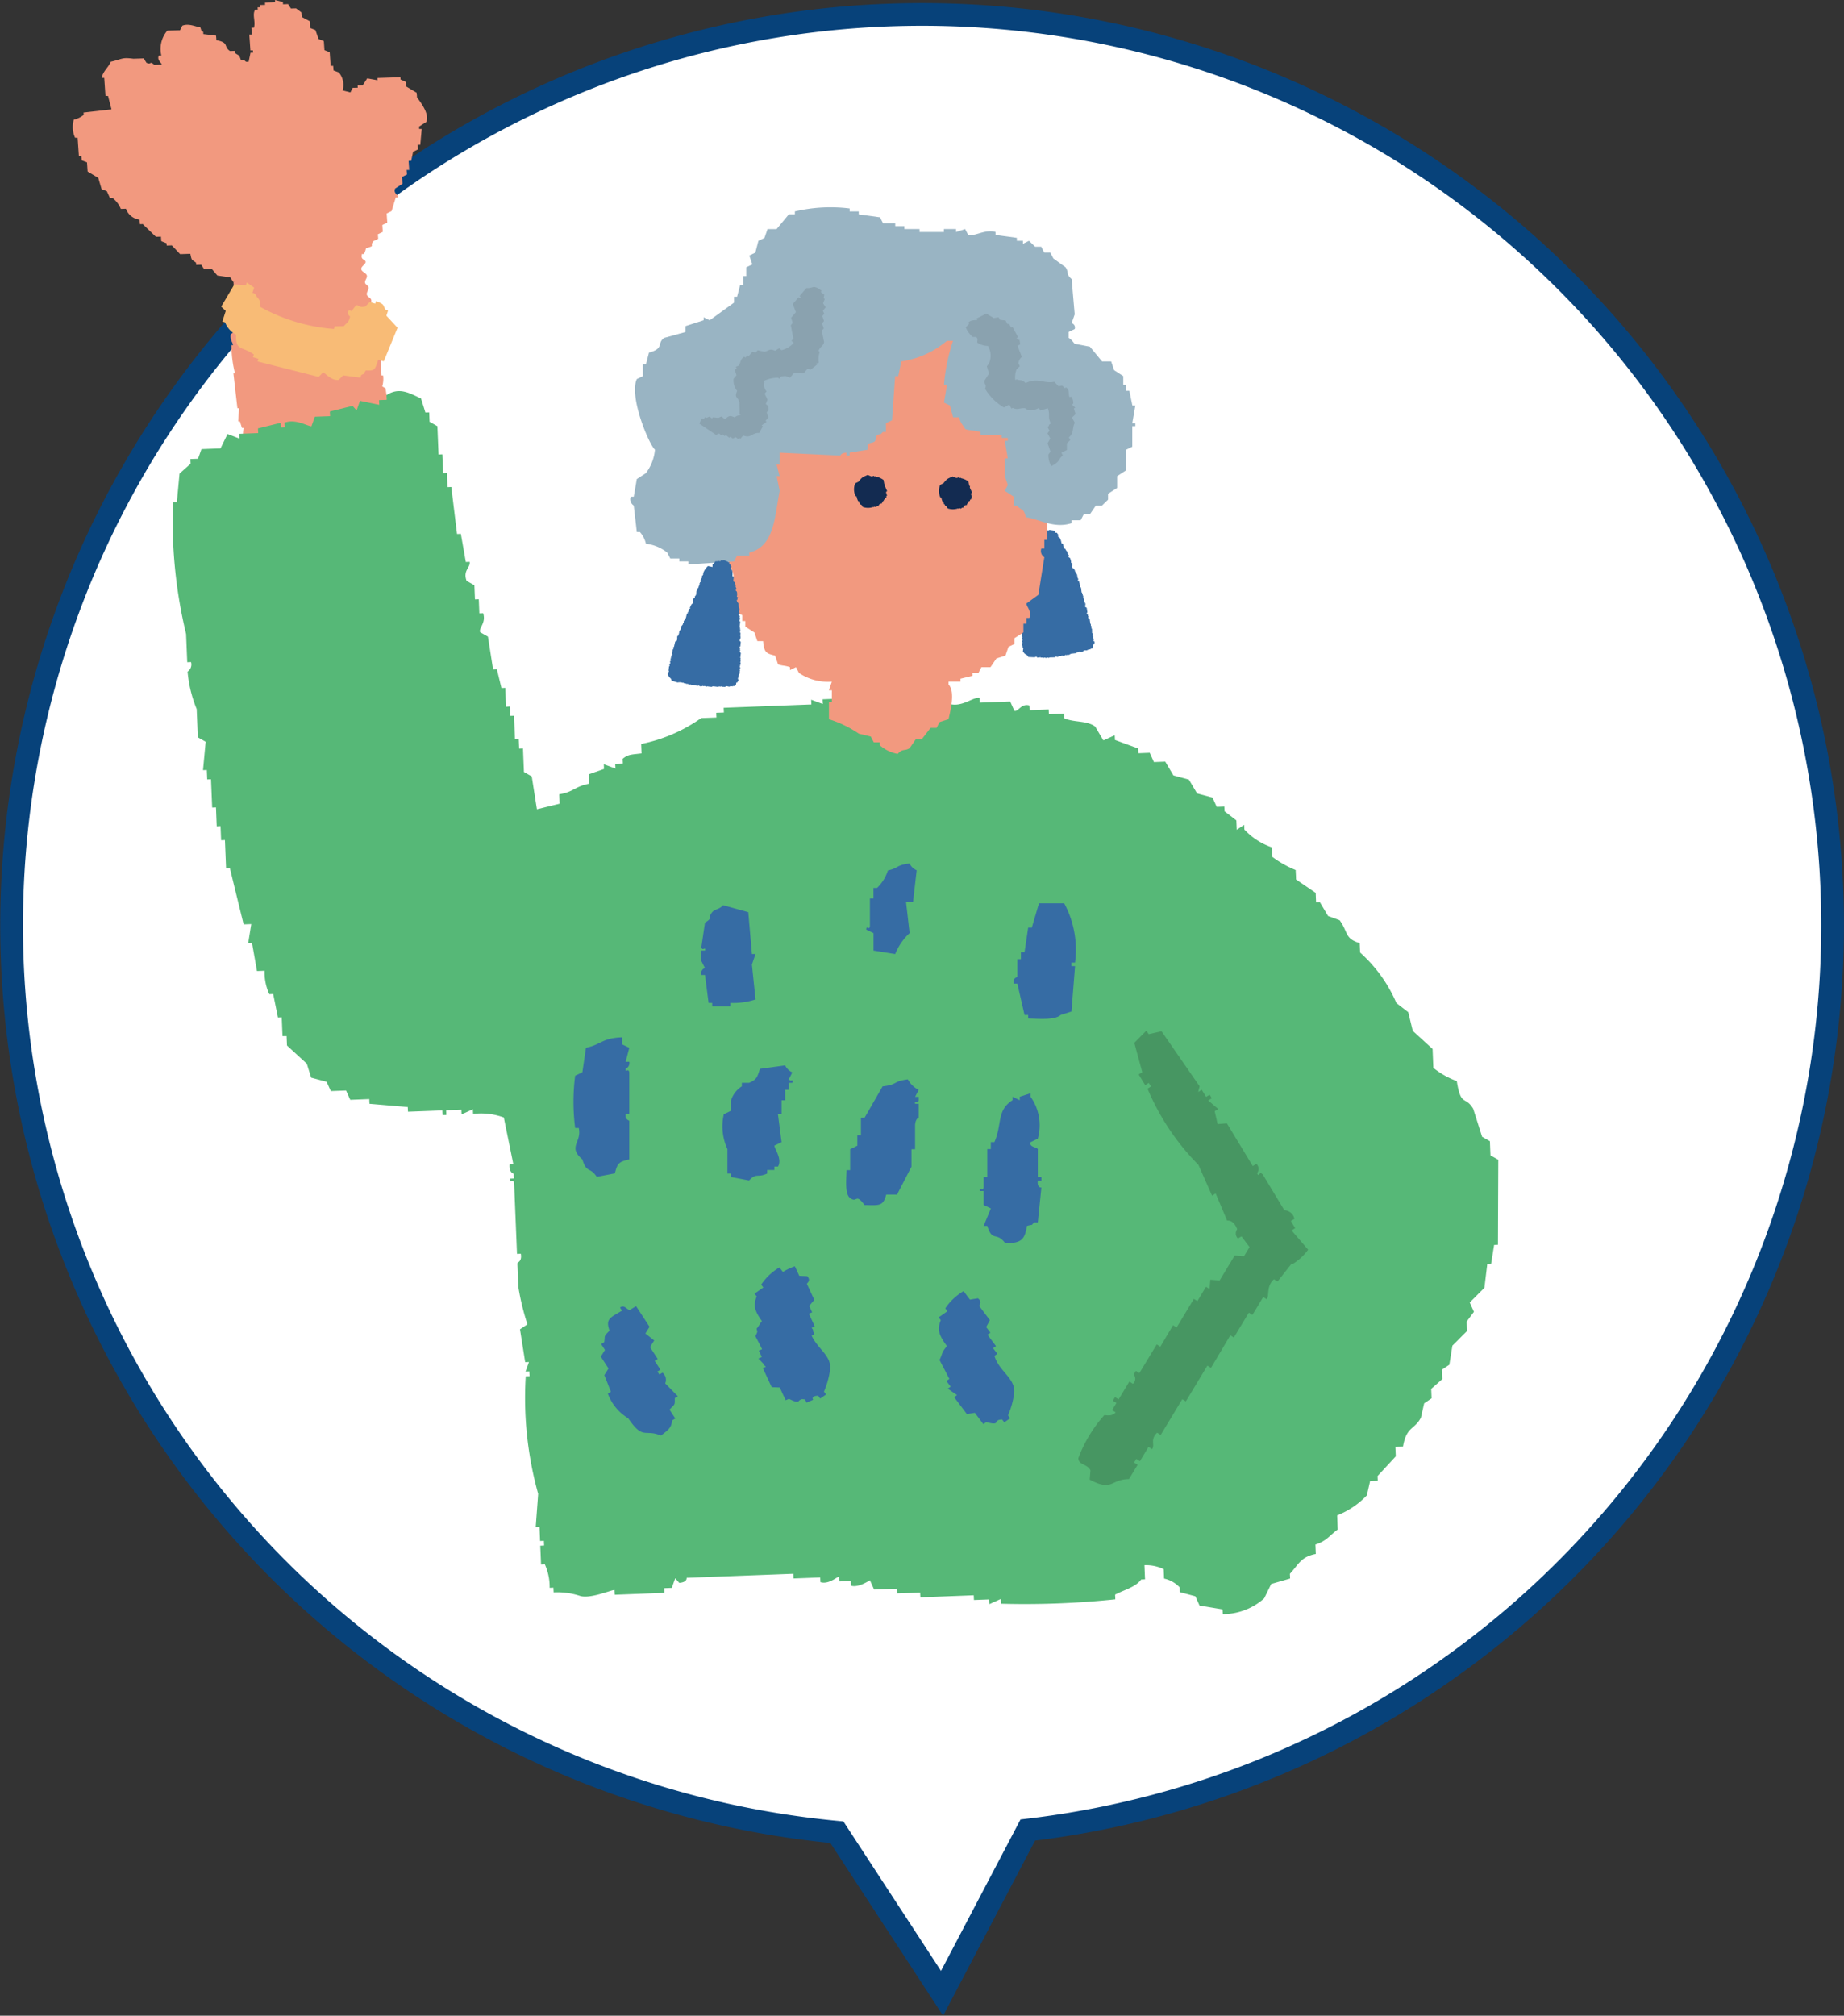
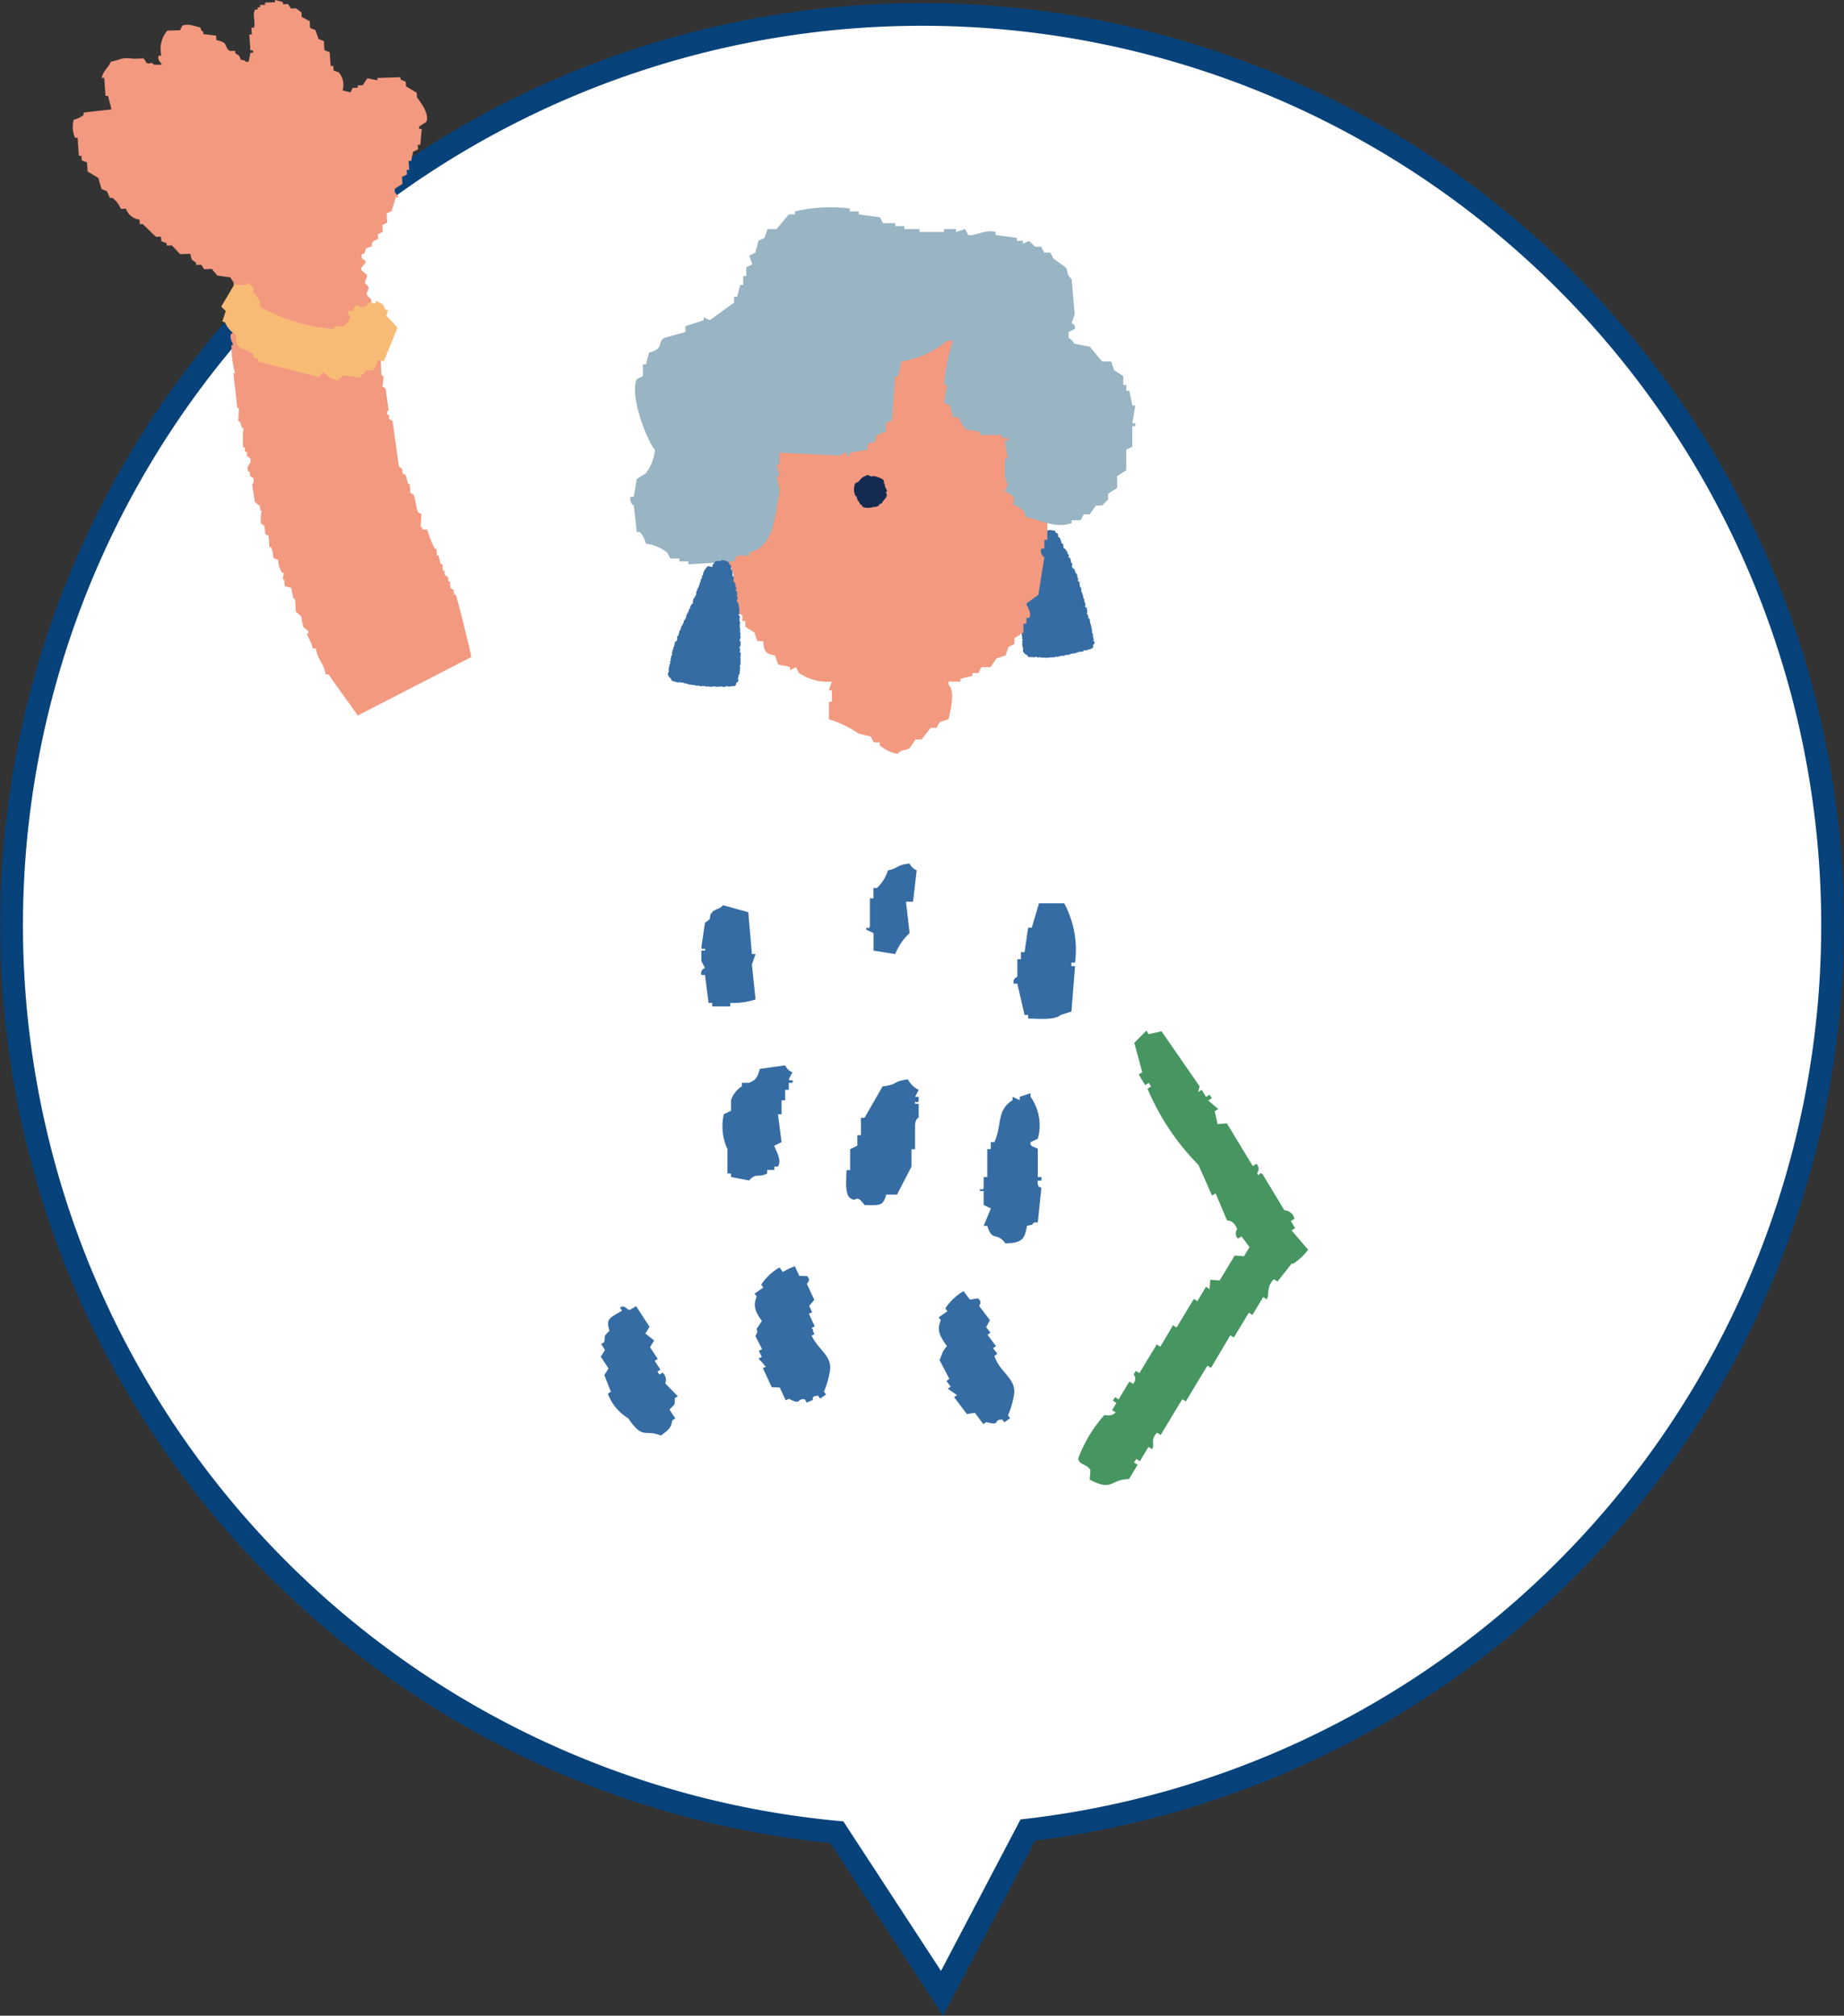
<svg xmlns="http://www.w3.org/2000/svg" width="81.214" height="88.738" viewBox="0 0 81.214 88.738">
  <rect x="0" y="0" width="81.214" height="88.738" fill="#333333" stroke="none" />
  <g id="Group_50068" data-name="Group 50068" transform="translate(0.5)" style="isolation: isolate">
    <g id="Group_50065" data-name="Group 50065">
      <path id="Union_8" data-name="Union 8" d="M36.357,80.04a40.1,40.1,0,1,1,8.409-.095L40.99,87.133Z" transform="translate(0 0.619)" fill="#fff" stroke="#07427a" stroke-width="1" />
      <g id="Group_50182" data-name="Group 50182" transform="translate(2.706 0)">
        <g id="Group_50184" data-name="Group 50184">
          <path id="Path_6632" data-name="Path 6632" d="M54.383,33.483c-.007-.027.037-.039.02-.091h-.023c0-.038,0-.075,0-.113h-.024c.007-.03.014-.06.021-.091h-.024v-.045h-.024c0-.068,0-.135-.006-.2H54.3c0-.038,0-.075,0-.113h-.024l0-.09h-.023c-.01-.075-.02-.149-.03-.224l-.071-.043c.007-.022.015-.045.021-.068h-.023c0-.023,0-.045,0-.068h-.024V32.3h-.024a.059.059,0,0,1,.021-.069c-.01-.067-.02-.134-.029-.2l-.071-.042c.006-.053.012-.105.019-.158H54.01c0-.023,0-.045,0-.068h-.024c0-.038,0-.075,0-.112h-.023l0-.045h-.023c0-.038,0-.075,0-.113h-.024c0-.022,0-.045,0-.067h-.023l0-.067h-.023c-.01-.075-.02-.149-.03-.224l-.047-.021c0-.03,0-.06,0-.09h-.023v-.023c.011-.014.037,0,.022-.046h-.023l0-.067-.071-.043a.217.217,0,0,0,.02-.113h-.024c-.009-.06-.019-.119-.028-.179h-.024v-.046H53.6c0-.022,0-.045,0-.067h-.024c0-.022,0-.045,0-.067H53.55v-.045l-.095-.065,0-.045h-.024v-.023h.023c0-.045,0-.09,0-.135l-.046,0a.5.5,0,0,0-.053-.224l-.071-.043c0-.028.04-.042.02-.09h-.023c0-.015,0-.029,0-.045h-.023l-.027-.112H53.2l0-.045h-.023l-.025-.067-.071-.02c-.009-.068-.019-.135-.029-.2l-.07-.021a.609.609,0,0,0-.077-.245l-.071-.043c0-.038,0-.075,0-.112-.008-.015-.031,0-.049-.066l-.069,0c0-.023,0-.045,0-.068-.027-.018,0,0-.024-.022l-.256-.038v.022l-.093,0-.044.069-.117,0v.023l-.092.024a.723.723,0,0,1-.065.159H52l.026.112-.209.006a.79.79,0,0,0-.129.385h.024c-.007.03-.014.06-.02.091h-.024a.038.038,0,0,0,.024.044l-.02.135h-.023c.009.038.018.074.026.112h-.023v.045h-.023l.024.022-.017.2h-.024c0,.038,0,.075,0,.113h-.023c.01.067.019.134.029.2H51.6v.046h-.023c.008.023.017.045.025.067l-.046.024c-.031.076.019.2.03.246-.047.015-.02,0-.046.024a.647.647,0,0,0-.041.2h.023v.022l-.046.024c0,.045,0,.09,0,.135,0,.009-.032.006-.022.046s.033-.008.024.022l-.046.024c0,.068,0,.135.006.2h-.024l0,.068H51.4l0,.045h-.024c.009.029.017.059.026.089h-.024c0,.029,0,.06,0,.09h-.024l0,.045h-.024c0,.06,0,.12.006.18h-.024l0,.045H51.3a.451.451,0,0,1,.007.224H51.28c-.022.089.051.146.007.247l-.046.024.007.247h-.024c-.012.052.03.062.026.09h-.024c0,.068,0,.135.006.2a.058.058,0,0,1,.025.067h-.023c0,.067,0,.135.006.2,0,0,.03,0,.024.045h-.024c-.007.055.021.057.026.09.008.053-.022.06-.02.091v.022h.023c0,.041-.022.046-.022.046l.029.2H51.3c-.006.053-.012.105-.019.158.032.024.044.062.073.088.076.069.111.042.167.153l.3.015v-.023l.069,0V34.2h.024v.022a.063.063,0,0,0,.069-.024l.047.021V34.2h.024v.022l.139,0v.022h.024v-.023a.064.064,0,0,1,.07.02l.116-.025v.023c.04,0,.039-.022.046-.024l.255-.007V34.18c.055-.016.1.022.117.019v-.022l.07,0v-.023l.093,0v-.022l.117.019v-.022l.046,0V34.1l.07.02V34.1l.117,0v-.023h.047v-.023l.255-.029V34l.046,0v-.022l.047.021v-.023h.047v-.023c.032-.009,0,.006.024.022l.139-.026.022-.046.162,0v-.023l.046,0v-.022l.093,0v-.023l.092-.024c0-.015,0-.03,0-.045h.024c0-.038,0-.075,0-.113l.046-.024v-.045h.023c-.008-.03-.017-.06-.026-.09h-.023" transform="translate(-9.438 -5.273)" fill="#366ca4" fill-rule="evenodd" />
          <path id="Path_6633" data-name="Path 6633" d="M3.061,9.847l.6.578.224-.007c0,.066.01.132.014.2l.232.092c0,.033,0,.066.007.1l.224-.007.365.386.449-.015c.065.314.053.241.252.39,0,.033,0,.066.007.1l.224-.007c.042.064.084.13.126.195l.337-.011.246.29.568.081.126.195.224-.007.007.1.336-.011.007.1.337-.011c0,.033,0,.066.007.1l.673-.022.126.195.673-.022.007.1,1.339-.144c0-.033,0-.066-.007-.1l.337-.011.2-.305.336-.011c.033-.067.066-.135.1-.2.281-.192.212.1.317-.308.618-.18.086-.167.3-.508l.112,0c0-.033,0-.066-.007-.1.291-.216.306.17.428-.312.448-.135.143-.069.317-.309l.218-.107c0-.066-.01-.132-.014-.2l.218-.107c-.007-.1-.014-.2-.021-.3l.218-.107-.027-.4.217-.107.184-.6.113,0c.016-.118-.233-.172-.139-.393l.323-.21c-.007-.1-.014-.2-.02-.3l.217-.107c0-.066-.009-.133-.013-.2l.112,0-.027-.4.112,0c.029-.134.057-.267.085-.4l.218-.107c0-.066-.009-.132-.014-.2l.113,0c.021-.233.043-.466.064-.7l-.113,0c0-.033,0-.066-.007-.1l.323-.21c.157-.367-.3-.921-.412-1.082,0-.066-.009-.132-.014-.2l-.469-.283c0-.066-.01-.132-.014-.2L14.434,3.5c0-.033,0-.067-.007-.1l-1.01.033c0,.033,0,.066.007.1l-.456-.084-.2.305-.224.007.007.1-.225.007-.1.2-.344-.088a.845.845,0,0,0-.166-.791L11.482,3.1c0-.067-.009-.133-.013-.2l-.113,0c-.014-.2-.028-.4-.041-.6l-.232-.092-.027-.4-.232-.091-.139-.394-.232-.091c-.007-.1-.013-.2-.02-.3l-.35-.187c0-.067-.01-.133-.014-.2L9.832.368,9.608.375,9.481.18,9.257.188c0-.033,0-.066-.007-.1L8.907,0c0,.033,0,.066.007.1L8.465.114c0,.033,0,.066.007.1L8.247.22c0,.033,0,.067.007.1l-.112,0c0,.033,0,.066.007.1l-.112,0c-.151.225.026.513-.058.8l-.113,0c.007.1.014.2.021.3l-.113,0c.016.232.032.463.048.7l.112,0,.007.1-.113,0c-.029.134-.056.268-.085.4l-.113,0c-.135-.108,0-.039-.231-.091-.087-.249-.073-.16-.245-.29l-.007-.1-.224.007c-.3-.193-.018-.367-.6-.478,0-.066-.009-.132-.014-.2L5.748,1.5c0-.033,0-.066-.007-.1-.135-.109-.045,0-.126-.195-.209-.027-.5-.189-.792-.074l-.1.2-.561.018a1.241,1.241,0,0,0-.261,1.1l-.113,0c-.088.184.1.305.139.394l-.337.011c-.222-.192-.109.014-.343-.088l-.126-.195-.449.015c-.531-.069-.468.013-1,.133-.132.294-.326.389-.4.71l.113,0c.018.264.036.529.055.794l.112,0q.077.3.153.592L.474,4.955l.007.1a1.088,1.088,0,0,1-.436.214A1.144,1.144,0,0,0,.1,6.063l.113,0c.018.265.036.529.055.795l.112,0c0,.066.009.132.014.2l.232.092.027.4.47.283q.072.246.146.493l.232.092.132.294.113,0a1.159,1.159,0,0,1,.371.485l.224-.007a.725.725,0,0,0,.6.478c0,.066.009.132.013.2l.113,0" transform="translate(0)" fill="#f2997f" fill-rule="evenodd" />
          <path id="Path_6634" data-name="Path 6634" d="M14.1,33.862c-.072-.163-1.193-1.652-1.264-1.815l-.14,0c-.091-.533-.348-.61-.429-1.141l-.139,0c-.042-.255-.264-.588-.256-.665l.07,0-.007-.1-.223-.185-.1-.477-.224-.185-.039-.576-.07,0-.1-.478-.286-.087c-.007-.1-.014-.192-.02-.288l-.069,0c.016-.1.033-.193.05-.29l-.07,0a1.059,1.059,0,0,1-.179-.571l-.216-.09a1.257,1.257,0,0,0-.1-.477l-.07,0c-.011-.161-.022-.321-.033-.48l-.146-.091L10,25.5l-.146-.091a1.4,1.4,0,0,1,.03-.578l-.07,0c0-.064-.009-.128-.013-.192l-.224-.185L9.46,23.69a.287.287,0,0,0,.05-.29l-.146-.091c0-.064-.009-.128-.013-.192l-.07,0c-.1-.356.181-.291.1-.581l-.147-.091c0-.064-.009-.128-.013-.193l-.07,0c0-.064-.009-.128-.013-.192l-.07,0a3.564,3.564,0,0,1,.011-.866l-.07,0c-.03-.095-.06-.19-.09-.286l-.07,0c.011-.193.02-.386.03-.578l-.069,0-.176-1.534.07,0a5.042,5.042,0,0,1-.156-1.246l.07,0c-.015-.117-.148-.249-.1-.478l.134-.1c-.06-.191-.12-.381-.179-.572l.069,0c0-.064-.008-.128-.013-.193l.07,0c.029-.224-.1-.261-.1-.382l.07,0q-.021-.288-.04-.576l.133-.1c-.008-.128-.017-.256-.026-.384l.07,0c.058-.21,0-.238.113-.389.081-.54.1-.086.33-.3.017-.1.033-.193.051-.29.073-.134.216-.117.336-.2,0-.032,0-.064-.007-.1l.553-.115c0,.033,0,.064.007.1l.07,0,.056-.194.973-.128c.1.028-.02.118.077.094l-.007-.1.35-.011c0-.032,0-.064-.007-.1l.35-.012c0-.032,0-.064-.007-.1l.069,0,.007.1.139,0c0,.032,0,.064.007.1l.2-.1c0-.033,0-.064-.007-.1l.42-.014c0,.032,0,.064.007.1.286-.06,1.042-.366,1.264-.092a.26.26,0,0,1,0,.334.237.237,0,0,1,.25.171c.02.113-.064.245.021.332.035.036.094.053.121.095.078.121-.186.216-.177.355.007.121.213.165.246.283s-.126.237-.069.349c.028.055.1.084.129.137.069.122-.113.263-.05.388.033.067.126.1.165.162.1.159-.185.379-.037.5.037.03.094.045.11.086.024.062-.065.114-.067.179s.066.1.117.14a.368.368,0,0,1,.1.471.379.379,0,0,0-.058.113c-.018.105.113.195.109.3s-.174.471.113.432c.06.375.057.767.083,1.145l.07,0a1.166,1.166,0,0,1-.037.482l.146.091q.069.478.136.958a.155.155,0,0,0-.057.194l.07,0c0,.064.009.128.013.193l.147.091.279,2.012.146.091c0,.064.009.128.013.192l.147.091c.032.127.064.255.1.382l.07,0c.009.128.018.256.026.384l.147.091c.087.2.1.568.193.764l.147.091c-.01.193-.02.386-.03.578l.07,0c0,.032,0,.064.007.1l.21-.007a4.275,4.275,0,0,0,.339.855l.07,0,.02.288.07,0c.032.127.064.255.1.382l.07,0,.02.288.07,0c0,.064.008.128.013.193l.146.091c0,.064.009.128.014.192l.069,0c.007.1.014.193.02.288l.146.091c0,.064.009.128.013.193l.07,0c.073.127.662,2.54.693,2.756Z" transform="translate(-1.56 -2.357)" fill="#f2997f" fill-rule="evenodd" />
          <path id="Path_6635" data-name="Path 6635" d="M9.1,15.363c.012-.039.025-.077.038-.117l.324.225-.074.233.121.036c.137.308.22.146.212.575a7.955,7.955,0,0,0,3.256.977c.012-.039.024-.078.038-.117l.4-.008c.109-.145.223-.144.271-.43a.171.171,0,0,1-.046-.269l.12.036c.352-.507.147-.1.595-.2l.2-.2.241.073c.012-.039.024-.077.038-.117.368.166.278.126.407.378l.121.037c-.025.077-.05.155-.075.233l.491.53-.608,1.479-.241-.072c-.155.441-.133.494-.549.474-.148.21-.015.105-.2.2-.012.039-.025.077-.038.117l-.761-.1-.195.2c-.325.033-.554-.269-.687-.334l-.195.2-2.69-.68.037-.116-.241-.073c.012-.039.024-.077.038-.117-.5-.37-.823-.144-.778-.872A1.026,1.026,0,0,1,8.182,17l-.121-.036c.05-.156.1-.311.15-.467l-.2-.188q.289-.488.578-.977l.52.029" transform="translate(-1.475 -2.809)" fill="#f8bb76" fill-rule="evenodd" />
-           <path id="Path_6636" data-name="Path 6636" d="M15.739,52.621c0,.069.006.139.008.207l1.512-.057c0,.069.006.138.008.207l.168-.007c0-.069-.006-.138-.008-.207l.671-.026c0,.069.006.139.009.208l.5-.227c0,.069.006.138.008.207a2.871,2.871,0,0,1,1.352.157l.421,2.062-.168.007c-.029.365.184.409.184.409,0,.069.006.138.009.207l-.168.007c.016.294.106-.081.176.2l.127,3.113.168-.007c.061.346-.144.367-.151.422.014.345.028.692.042,1.037a10.824,10.824,0,0,0,.4,1.648l-.327.22.228,1.446.167-.007q-.075.212-.151.422l.168-.007c0,.069.006.139.009.208l-.168.006a15.753,15.753,0,0,0,.547,5.176q-.054.729-.108,1.459l.168-.007c.008.208.017.415.025.623l.168-.007c0,.069.006.138.008.207l-.168.007.034.83.168-.007a2.4,2.4,0,0,1,.21,1.031l.168-.007c0,.069.006.139.009.207a3.213,3.213,0,0,1,1.184.163c.472.122,1.383-.286,1.5-.265,0,.069.006.139.008.207l2.183-.083c0-.069,0-.138-.008-.207l.336-.013q.075-.21.151-.422l.176.2c.361-.02.327-.22.327-.22l3.358-.128,1.344-.051c0,.069.006.139.008.207l1.175-.044c0,.069.006.138.008.207.385.113.742-.259.831-.24,0,.069.006.139.009.208l.5-.02c0,.069.006.139.008.207.327.106.825-.241.831-.239l.185.409,1.007-.038c0,.069.006.138.008.207L38.305,74c0,.069.006.139.009.207l2.35-.09c0,.069.006.139.009.208l.671-.025c0,.069.006.138.009.207l.5-.227c0,.069.006.139.008.208a38.532,38.532,0,0,0,5.037-.193c0-.069-.006-.139-.008-.207.389-.209.9-.325,1.15-.668l.168-.006c-.009-.208-.017-.415-.026-.623a1.8,1.8,0,0,1,.848.176l.017.414a1.306,1.306,0,0,1,.688.39c0,.069.006.138.008.207l.68.182q.092.2.185.409l1.016.169c0,.069.006.139.008.208a2.744,2.744,0,0,0,1.822-.693l.311-.635.831-.239c0-.069-.006-.139-.009-.208.388-.414.476-.745,1.142-.874l-.017-.415c.5-.158.621-.4.982-.661-.009-.208-.017-.415-.025-.623a3.626,3.626,0,0,0,1.309-.881q.071-.314.143-.629l.335-.013c0-.069-.006-.138-.008-.207L59.251,68l-.017-.415.335-.012c.155-.9.506-.735.789-1.277q.072-.314.143-.629l.327-.22-.017-.415L61.3,64.6l-.017-.415.328-.22c.045-.279.089-.558.134-.837l.646-.648c-.006-.139-.011-.277-.016-.415l.318-.428-.184-.409.646-.648q.062-.522.126-1.044l.168-.007c.045-.279.089-.558.134-.836l.168-.007q.007-1.871.015-3.742l-.344-.195c-.009-.207-.017-.415-.025-.622l-.344-.195L62.662,52.7c-.351-.591-.542-.067-.723-1.22a3.579,3.579,0,0,1-1.033-.584l-.034-.83L60,49.27q-.1-.411-.2-.823l-.52-.4a6.317,6.317,0,0,0-1.6-2.225l-.017-.415c-.669-.2-.5-.471-.882-1.006l-.512-.188-.361-.609-.167.007-.017-.415-.866-.591c0-.139-.011-.277-.016-.415a4.674,4.674,0,0,1-1.034-.584c0-.139-.011-.277-.016-.415a3,3,0,0,1-1.21-.785c0-.069-.006-.139-.008-.208l-.327.22-.017-.415-.52-.4c0-.069-.006-.138-.009-.207l-.335.012c-.062-.135-.123-.272-.185-.408l-.68-.183-.361-.609-.68-.182-.361-.609-.5.019-.184-.409-.5.02c0-.069-.006-.139-.008-.208l-1.025-.377c0-.069-.006-.138-.008-.207l-.5.227c-.12-.2-.241-.406-.361-.61-.386-.276-.9-.168-1.361-.363,0-.069-.006-.139-.008-.208l-.672.026c0-.069-.006-.139-.008-.208l-.839.032c0-.069-.006-.138-.009-.207-.362-.11-.5.3-.663.233l-.184-.409-1.344.051c0-.069-.006-.139-.008-.208-.285-.05-.781.432-1.335.259,0-.069-.006-.139-.008-.208L37.2,34.551c0,.069.006.138.008.207-.146.01-.552-.309-1.016-.169,0,.069.006.138.008.207l-.168.007c0-.069-.006-.139-.008-.208l-2.015.077c0,.069.006.138.008.207l-.512-.188c0,.069.006.139.009.208l-3.863.147c0,.069.006.139.009.208l-.336.012c0,.069.006.139.009.208l-.672.025a6.958,6.958,0,0,1-2.644,1.14l.016.415c-.425.054-.587.033-.83.239,0,.069.006.139.008.208l-.336.012c0,.069.006.139.009.208l-.512-.188c0,.069.006.138.008.207l-.663.233.017.415c-.644.119-.68.365-1.326.466l.017.415-1,.246q-.114-.723-.227-1.446l-.344-.195q-.022-.519-.042-1.038l-.168.007-.017-.415-.168.007q-.021-.519-.042-1.038l-.167.007-.017-.415L20.065,35l-.034-.83-.168.007q-.1-.412-.2-.824l-.168.007q-.114-.723-.227-1.446l-.344-.195c-.067-.2.268-.393.134-.836l-.168.007c-.008-.207-.017-.415-.025-.622l-.168.007c-.008-.208-.017-.415-.025-.622l-.344-.195c-.174-.456.18-.588.134-.837l-.168.007q-.109-.619-.219-1.239l-.168.007-.252-2.069-.168.007c-.008-.207-.017-.415-.025-.622l-.168.007-.034-.83-.167.007-.051-1.245-.344-.195-.017-.415-.167.007-.193-.617c-.518-.239-.954-.514-1.52-.149,0,.069.006.138.008.207l-.336.013c0,.069.006.139.009.207l-.848-.175c-.051.14-.1.281-.151.422l-.176-.2-1,.246c0,.069.006.138.009.207l-.672.025q-.075.212-.151.422c-.251-.038-.694-.333-1.184-.162,0,.069.006.138.008.207l-.168.007c0-.069,0-.139-.008-.207l-1,.246c0,.069.006.139.009.207l-.839.033c0,.069.006.138.008.207L7.8,22.993l-.31.635-.84.032q-.075.212-.151.422l-.335.013c0,.069.006.138.008.207l-.487.434q-.059.626-.117,1.252l-.168.006a21.163,21.163,0,0,0,.573,5.8l.051,1.246.167-.007a.377.377,0,0,1-.151.421,5.588,5.588,0,0,0,.4,1.648q.026.623.051,1.245l.345.195-.117,1.251.168-.007.017.415.167-.007.051,1.246.168-.007q.016.415.033.83l.168-.007c.008.207.017.414.025.622l.168-.007q.026.623.051,1.245l.168-.006q.3,1.235.605,2.471l.336-.013q-.067.418-.134.836l.167-.006q.11.619.219,1.238l.335-.013a2.257,2.257,0,0,0,.21,1.032l.168-.007.21,1.031.167-.007.034.83L10.4,49.5l.017.414q.436.4.873.8l.193.616.68.182.185.409.671-.025.185.409.839-.033c0,.069.006.139.008.208l1.688.144" transform="translate(-0.984 -3.887)" fill="#56b877" fill-rule="evenodd" />
          <path id="Path_6637" data-name="Path 6637" d="M49.678,22.965h-.131q.065-.636.131-1.273l-.395-.255c-.188-.4.189-.752.131-1.018h-.131l-.132-.891-.263-.128v-.509l-.527-.382.132-.255-.263-.127a2.3,2.3,0,0,0-1.185-.891v-.128l-.395.128v-.128h-.527v.128H45.99v-.128h-.263v-.126l-1.58-.255v-.255l-1.712-.127s-.029.13-.263.127l-.263-.127v.127H41.38V16.6h-.922v.127h-.263v.127h-.658l-.131.255h-.263l-.263.383c-.5.32-.855.078-1.054.764h-.263q-.065.191-.131.382l-.527.382V19.4h-.131l-.132.383-.263.127v.382h-.131v.382h-.132v.764l-.263.127c-.161.274,0,.541-.131.892h-.131v.255h-.132c-.1.3.141.34.132.509h-.132v1.018h-.131a.21.21,0,0,0,.131.255q-.066.192-.131.383c.063.09.189,0,.131.255h-.131a2.952,2.952,0,0,0,.263,1.654l-.263.128c-.219.546.221,1.1.263,1.4s-.26.48-.132.891h.132q.065.383.131.764l.263.127v.255h.131V30.6l.4.255.131.382H36.9c.047.464.1.542.527.636q.066.192.131.383c.18.072.3.045.527.127v.127l.263-.127.132.255a2.269,2.269,0,0,0,1.448.382q-.065.191-.131.382h.131v.509H39.8v.764a4.957,4.957,0,0,1,1.317.636l.526.127.132.255h.263v.127a1.657,1.657,0,0,0,.79.382c.226-.258.3-.106.527-.255l.263-.382h.263l.395-.509h.263l.132-.255.395-.127c.076-.349.311-1.211,0-1.528v-.127h.527v-.127l.527-.127v-.127h.263c.043-.085.087-.17.131-.255h.4L47.175,32l.4-.128c.044-.126.087-.255.131-.382l.263-.127v-.255l.395-.255v-.382h.132v-.255h.131c.113-.3-.122-.48-.131-.636l.527-.383q.131-.827.263-1.654a.319.319,0,0,1-.132-.382h.132v-.383h.131V26.02h.132v-.764c.011-.045.17-.033.131-.255a.357.357,0,0,1-.131-.382s.126,0,.131-.255q-.066-.192-.131-.383h.131v-.509h-.131c-.027-.158.208-.214.131-.509" transform="translate(-6.497 -3.012)" fill="#f2997f" fill-rule="evenodd" />
          <path id="Path_6638" data-name="Path 6638" d="M52.212,19.907c-.045-.216-.089-.432-.134-.648h-.133V19H51.81v-.388l-.4-.259c-.045-.129-.09-.259-.133-.388h-.4c-.179-.215-.357-.432-.536-.647l-.67-.13c-.039-.02-.123-.19-.268-.259V16.67l.268-.13a.2.2,0,0,0-.135-.259l.135-.388-.135-1.554c-.265-.224-.113-.3-.268-.518l-.536-.388-.135-.259h-.268c-.045-.086-.088-.173-.133-.259h-.269l-.268-.259-.267.13v-.13h-.269v-.13l-.937-.129v-.13c-.459-.134-.928.209-1.206.13-.045-.086-.09-.173-.134-.259l-.4.13v-.13h-.536v.13H42.837v-.13h-.67V12.01h-.4v-.13h-.537l-.134-.259-.937-.129v-.13h-.4v-.13a6.851,6.851,0,0,0-2.412.13v.13h-.268l-.536.647h-.4c-.045.13-.089.259-.134.388l-.268.13-.134.518-.268.13c.045.129.089.259.134.388l-.268.129v.389h-.134V14.6h-.135c-.043.172-.088.345-.134.517h-.133v.259l-1.073.777-.267-.129v.129l-.8.259v.259l-.938.259c-.334.234.017.466-.669.647l-.135.518h-.134v.518l-.268.13c-.348.786.541,2.887.8,3.107a2.014,2.014,0,0,1-.4,1.035l-.4.259c-.043.259-.089.518-.134.777h-.133a.325.325,0,0,0,.133.388c.045.388.091.777.134,1.166h.135a1.137,1.137,0,0,1,.267.517,1.837,1.837,0,0,1,.937.388l.135.259h.4v.13h.4V26.9l2.01-.129c.045-.086.088-.173.133-.259h.537v-.13c1.118-.275,1.113-1.581,1.339-2.718-.045-.216-.089-.432-.134-.648h.134L36.54,22.5h.134v-.518l2.679.13s.015-.119.268-.13v.13h.135v-.13l.8-.129V21.59c.364-.1.305-.031.4-.388.267-.078.114.018.267-.13h.135v-.388l.268-.129.135-1.942H41.9l.135-.648a4.012,4.012,0,0,0,2.008-.906h.269a8.4,8.4,0,0,0-.4,1.942h.133c-.043.259-.088.518-.133.777l.268.13c.044.173.089.345.135.518h.267c.083.314.142.285.268.518.208.077.4.043.671.129v.13h.936v.13h.269v.129h-.135l.135.777h-.135v.777l.135.388-.135.259.4.259v.388h.133c.241.264.281.083.4.518.551.065,1.222.514,2.009.259v-.129h.4l.135-.259h.268q.135-.193.267-.388h.269l.268-.259v-.259l.4-.259v-.518q.2-.13.4-.259v-.906l.267-.13v-.906h.135v-.13h-.135c.046-.259.09-.518.135-.777Z" transform="translate(-5.545 -2.054)" fill="#99b4c3" fill-rule="evenodd" />
          <path id="Path_6639" data-name="Path 6639" d="M43.043,27.053l-.018-.011a.708.708,0,0,1-.459,0l-.038-.063h0v0l-.02-.034c-.082-.022-.045-.013-.064-.06l-.007,0a.261.261,0,0,1-.008-.032h-.033v-.064h-.033a.723.723,0,0,1-.07-.2c0-.009-.007-.018-.009-.027l-.032.01A.681.681,0,0,1,42.232,26l.148-.073.024-.035,0-.011.014,0c.127-.169.179-.162.363-.252l.163.069h.028l.011-.018c.006,0,.007.007.012.01l.062-.022c0,.01.008.02.011.029.088-.007.08-.007.087.011a.833.833,0,0,1,.324.145c.011.064.024.128.035.192h.033a.321.321,0,0,1-.01.074l.1.22-.053.05.051.153-.032.01c0,.13,0,.042-.064.121l.01.03-.063.02.011.03a.6.6,0,0,1-.051.043l-.052.1-.063-.007,0,.018-.029.011-.069.1L43.2,27c-.1.082-.037.035-.128.029l-.012,0-.015.022" transform="translate(-7.772 -4.722)" fill="#132b51" fill-rule="evenodd" />
-           <path id="Path_6640" data-name="Path 6640" d="M47.625,27.13l-.018-.011a.708.708,0,0,1-.459,0l-.038-.063h0v0l-.02-.034c-.082-.022-.045-.013-.064-.06l-.008,0a.262.262,0,0,1-.008-.032h-.033v-.064h-.033a.723.723,0,0,1-.07-.2c0-.009-.007-.018-.009-.027l-.032.01a.681.681,0,0,1-.016-.567l.148-.073.024-.035,0-.011.014,0c.127-.169.179-.162.363-.252l.163.069h.028l.011-.018c.006,0,.007.007.012.01l.062-.022c0,.01.008.02.011.029.088-.007.08-.007.087.011a.833.833,0,0,1,.324.145c.011.064.024.128.035.192h.033a.321.321,0,0,1-.01.074l.1.22-.053.05.051.153-.032.01c0,.13,0,.042-.064.121l.01.03-.063.02.011.03a.6.6,0,0,1-.051.043c-.017.032-.034.064-.052.1l-.063-.007,0,.018-.029.011-.069.1-.028-.018c-.1.082-.038.035-.129.029l-.012,0-.015.022" transform="translate(-8.616 -4.736)" fill="#132b51" fill-rule="evenodd" />
-           <path id="Path_6641" data-name="Path 6641" d="M38.544,15.54l-.3.35.053.042-.042.051-.053-.042-.254.3.136.357-.212.25.073.224-.085.1c.038.2.076.394.113.591l-.084.1.1.083a1,1,0,0,1-.538.326l-.105-.083-.179.108c-.25-.113-.254,0-.474.043l-.294-.065-.085.1-.147-.033-.17.2-.052-.042-.085.1-.052-.042c-.184.109-.15.281-.243.392l-.137.059.052.042-.085.1.073.224-.127.15a.726.726,0,0,0,.156.54c-.138.307.025.246.1.5,0,.17.006.339.009.507l.052.042c-.126.05-.141.018-.274.117-.2-.092-.248-.086-.421.085l-.157-.125-.137.059-.242-.024-.042.05-.1-.083-.137.059-.053-.041-.084.1-.053-.041a.661.661,0,0,0-.117.241l.724.488.137-.059.105.083.042-.05.105.082.042-.05.157.124.042-.05.105.082.137-.059.105.083.042-.051.053.042.126-.15c.341.147.392-.136.706-.11l.159-.292-.052-.042.221-.158-.052-.042.126-.15c-.024-.075-.048-.149-.073-.224l.085-.1-.02-.183-.105-.082c.024-.064.05-.128.074-.192l-.125-.266.084-.1a.429.429,0,0,1-.093-.407l-.052-.042a1.5,1.5,0,0,1,.653-.152l.052.042.085-.1.189-.017.2.074.169-.2.432.007.17-.2.147.033.264-.209-.011-.091.052.041.042-.05a.974.974,0,0,1,.044-.466l-.052-.042c.055-.179.226-.233.243-.392q-.051-.25-.1-.5l.085-.1c-.024-.075-.049-.15-.073-.224l.084-.1c-.024-.075-.048-.149-.073-.224l.085-.1c-.021-.044-.042-.088-.063-.132l.126-.15-.115-.175.074-.192-.052-.042.032-.141-.157-.124.042-.051c-.4-.306-.353-.092-.684-.122" transform="translate(-6.237 -2.855)" fill="#8aa2af" fill-rule="evenodd" />
-           <path id="Path_6642" data-name="Path 6642" d="M48.328,17.323l.031.057-.149.148a1.122,1.122,0,0,0,.308.427l.151,0c.122.1.011.2.064.259a.884.884,0,0,0,.455.135.836.836,0,0,1,.041.781l-.089.117c.032.106.064.211.095.317l-.206.324c-.011.163.117.143.034.347a2.342,2.342,0,0,0,.827.821l.241-.122.093.172.06-.03c.2.107.318-.006.544.016l.122.084a.713.713,0,0,0,.482-.1l.062.114.331-.095c.115.3-.017.356.13.664-.1.095-.056.018-.089.117l-.06.03.093.172-.089.118.124.228-.118.206c.042.125.084.25.126.374l-.09.118a.915.915,0,0,0,.128.519c.4-.212.277-.273.507-.476l-.062-.114.24-.122c0-.1,0-.193,0-.29l.149-.148c-.02-.038-.041-.077-.062-.114.246-.217.131-.414.263-.644l-.124-.229.149-.148c-.009-.106-.041-.126-.064-.259l.06-.03-.153-.141.06-.031a.409.409,0,0,0-.095-.317l-.06.031c-.071-.1.013-.329-.157-.432l-.06.03c-.131-.132-.085-.123-.273-.08l-.184-.2c-.466.1-.725-.207-1.268.058-.175-.183-.209-.091-.395-.165l-.06.031a1.013,1.013,0,0,1,.054-.465l.149-.148-.062-.114a.417.417,0,0,1,.147-.294l-.188-.489.12-.06c-.011-.068-.022-.135-.033-.2-.006-.007-.1.021-.122-.084l.06-.03-.248-.458-.06.03-.093-.172-.06.03-.093-.171-.242-.024-.062-.114-.211.033-.335-.195-.42.213.031.057c-.046.034-.3-.011-.391.125" transform="translate(-8.883 -3.119)" fill="#8aa2af" fill-rule="evenodd" />
          <path id="Path_6643" data-name="Path 6643" d="M53.5,51.515h-.159v-.153H53.5a4.321,4.321,0,0,0-.477-2.612H51.912l-.318,1.075h-.159c-.053.359-.105.717-.159,1.076h-.159v.307h-.158v.768c-.011.046-.21.044-.159.308h.159q.158.691.317,1.382h.159v.154c.5.014,1.177.074,1.431-.154l.476-.153.159-2" transform="translate(-9.359 -8.983)" fill="#366ca4" fill-rule="evenodd" />
          <path id="Path_6644" data-name="Path 6644" d="M34.411,53.306h.795v-.153A3.155,3.155,0,0,0,36.319,53l-.159-1.536L36.319,51H36.16L36,49.158l-1.112-.307c-.151.186-.36.166-.477.307-.217.26.069.228-.318.461l-.159,1.076c.044.213.192-.062.159.153h-.159v.461l.159.308a.245.245,0,0,0-.159.307h.159l.159,1.229h.159Z" transform="translate(-6.25 -9.001)" fill="#366ca4" fill-rule="evenodd" />
          <path id="Path_6645" data-name="Path 6645" d="M44.745,46.6c-.611.076-.443.189-.954.308a1.808,1.808,0,0,1-.477.768h-.158v.461H43V49.36c-.037.215-.162-.064-.159.153l.318.153v.768l.954.153a2.54,2.54,0,0,1,.635-.922l-.159-1.383H44.9l.159-1.382a.626.626,0,0,1-.318-.308" transform="translate(-7.893 -8.586)" fill="#366ca4" fill-rule="evenodd" />
-           <path id="Path_6646" data-name="Path 6646" d="M29.171,56.29v-.308c-.885.032-.91.317-1.589.461l-.159,1.076-.318.153a9,9,0,0,0,0,2.3h.159c.144.647-.5.819.159,1.383.187.623.322.307.635.768l.795-.153c.116-.444.17-.51.636-.614v-1.69c-.01-.04-.2-.051-.159-.308h.159V57.519c-.046-.213-.181.062-.159-.154a.27.27,0,0,0,.159-.307H29.33l.159-.615-.318-.153" transform="translate(-4.98 -10.315)" fill="#366ca4" fill-rule="evenodd" />
          <path id="Path_6647" data-name="Path 6647" d="M37.359,61.03l.318-.153-.159-1.229h.159v-.614h.159v-.461h.158v-.308h.159c.079-.2-.07-.039-.159-.153l.159-.308a.622.622,0,0,1-.317-.307l-1.113.153c-.117.37-.144.473-.477.614h-.318v.154a1.145,1.145,0,0,0-.476.614v.461l-.318.153a2.382,2.382,0,0,0,.159,1.536v1.076h.159v.153l.795.153c.322-.353.373-.105.795-.307v-.154h.318v-.153h.159c.2-.324-.154-.78-.159-.922" transform="translate(-6.461 -10.595)" fill="#366ca4" fill-rule="evenodd" />
          <path id="Path_6648" data-name="Path 6648" d="M44.472,58.25c-.693.089-.423.232-1.113.308l-.795,1.383h-.159v.768h-.159v.461l-.317.154v.922H41.77c-.006.409-.084,1.049.159,1.229.324.24.221-.248.635.308.657.01.814.061.954-.461h.476l.636-1.229v-.768h.159V60.247c.024-.281.159-.307.159-.307v-.615H44.79c-.032-.215.125.061.159-.153v-.153H44.79l.159-.308a1.049,1.049,0,0,1-.477-.461" transform="translate(-7.693 -10.733)" fill="#366ca4" fill-rule="evenodd" />
          <path id="Path_6649" data-name="Path 6649" d="M50.094,65.609c.737-.017.847-.17.954-.768.317-.092.137.022.318-.153h.159q.08-.768.158-1.536s-.2.024-.158-.308h.158V62.69h-.158V61.461c-.036-.091-.392-.083-.318-.307L51.525,61a2.168,2.168,0,0,0-.318-1.844V59l-.477.154v.153l-.317-.153v.153c-.711.441-.454,1.082-.8,1.844h-.158v.307H49.3V62.69H49.14v.461c-.056.21-.2-.06-.159.153h.159v.615l.318.153-.318.768H49.3c.228.731.4.23.795.768" transform="translate(-9.024 -10.872)" fill="#366ca4" fill-rule="evenodd" />
          <path id="Path_6650" data-name="Path 6650" d="M38.8,68.761l-.195-.421a2.516,2.516,0,0,0-.95.58c.021.047.043.094.065.14l-.436.188.065.14c-.247.364-.229.613.02,1.17-.312.238-.25.286-.45.532l.245.9-.145.063.131.281L37,72.4l.34.357-.145.063q.195.421.39.841l.355.015c.086.187.173.374.26.561l.144-.063c.631.316.276-.055.711.029l.065.139.29-.126-.064-.139a3.8,3.8,0,0,0,.465-.875c.237-.64-.431-1.076-.489-1.808l.145-.063-.131-.281.145-.063-.259-.56.144-.063-.13-.281.225-.266-.325-.7c-.008-.04.195-.134.015-.343l-.355-.015" transform="translate(-6.803 -12.593)" fill="#366ca4" fill-rule="evenodd" />
          <path id="Path_6651" data-name="Path 6651" d="M38.188,68.773c-.095-.124-.188-.248-.281-.373a2.472,2.472,0,0,0-.805.758l.094.125c-.128.091-.258.18-.385.271.03.042.062.083.093.124-.164.405-.092.647.271,1.141-.255.3-.184.33-.328.61.146.278.29.556.435.835l-.129.091.187.248-.129.091c.138.094.274.188.41.282l-.128.091.56.744.352-.056.374.5.13-.091c.685.183.256-.11.7-.114l.093.124.258-.181c-.032-.041-.063-.082-.094-.124a3.69,3.69,0,0,0,.267-.949c.1-.674-.652-.967-.866-1.671l.129-.091-.188-.249.129-.09-.374-.5.128-.091-.187-.248c.054-.1.108-.2.163-.305-.157-.207-.312-.414-.469-.621-.016-.038.162-.17-.058-.339l-.351.057" transform="translate(-6.783 -12.604)" fill="#366ca4" fill-rule="evenodd" />
          <path id="Path_6652" data-name="Path 6652" d="M48.127,70.053q-.141-.186-.281-.373a2.467,2.467,0,0,0-.806.758l.094.125-.385.271.093.124c-.163.405-.092.647.271,1.141-.255.3-.184.33-.327.61q.218.417.434.835l-.129.091.188.248-.129.091.409.282-.128.091.561.744.351-.056.374.5.129-.09c.685.183.257-.11.7-.114l.094.124.257-.181c-.032-.041-.063-.082-.094-.124a3.725,3.725,0,0,0,.268-.949c.095-.674-.653-.967-.866-1.671l.128-.091-.188-.249.129-.09-.374-.5.128-.091-.187-.248c.054-.1.108-.2.163-.305l-.468-.621c-.016-.038.162-.17-.059-.339l-.351.057" transform="translate(-8.614 -12.839)" fill="#366ca4" fill-rule="evenodd" />
          <path id="Path_6653" data-name="Path 6653" d="M29.358,70.559l.085.13c-.562.331-.722.368-.552.882-.286.286-.178.2-.234.506l-.134.082.169.26-.184.294.339.52-.184.294c.1.245.193.488.29.733l-.135.082a2.129,2.129,0,0,0,.9,1.087c.66.971.719.458,1.436.759.358-.266.455-.352.5-.67l.135-.082-.255-.39c.263-.277.228-.19.233-.506l.135-.082-.558-.568a.4.4,0,0,0-.12-.472l-.135.082L31,73.37l.135-.082-.255-.39.135-.082-.339-.52c.061-.1.122-.2.184-.294l-.389-.308.184-.294-.594-.91-.269.164c-.127.02-.243-.257-.438-.1" transform="translate(-5.253 -12.989)" fill="#366ca4" fill-rule="evenodd" />
          <path id="Path_6654" data-name="Path 6654" d="M55.431,74.516a5.971,5.971,0,0,0-1.14,1.888c0,.307.4.252.533.538-.011.137-.022.273-.033.41,1.025.538.892-.012,1.731-.026l.38-.629-.157-.1.1-.157.157.1.379-.63.157.1c.139-.206-.1-.414.223-.725l.157.1.95-1.574.157.095.95-1.574.157.1L60.983,71l.157.095L61.8,70l.157.1.475-.787.157.1c.126-.188-.032-.567.317-.883l.157.1.917-1.163a.736.736,0,0,1-.125-.506l-1.1-.666-.442.377-.157-.1-.57.945-.409-.033-.665,1.1-.409-.033c-.011.136-.022.273-.033.41l-.157-.1-.379.63-.157-.095-.759,1.259-.157-.1L57.9,71.5l-.157-.1L56.98,72.66l-.157-.095-.095.157a.294.294,0,0,1-.033.41l-.157-.1-.475.787-.157-.1-.095.157.157.1c-.063.105-.126.21-.19.315l.157.1c-.19.213-.468.1-.5.124" transform="translate(-10.004 -12.213)" fill="#479662" fill-rule="evenodd" />
          <path id="Path_6655" data-name="Path 6655" d="M57.89,58.163a10.627,10.627,0,0,0,2.247,3.367q.3.677.6,1.354l.157-.1.507,1.2s.274-.064.442.377a.315.315,0,0,0,.033.41l.157-.095,1.107,1.478.252.062.786-.476.1.157a2.332,2.332,0,0,0,.69-.634c-.242-.282-.485-.566-.728-.848l.157-.1-.19-.315.157-.095a.466.466,0,0,0-.442-.377l-.95-1.574c-.179-.189-.153.178-.252-.063a.3.3,0,0,0-.033-.41l-.157.1L61.39,59.7l-.409.033c-.042-.188-.086-.378-.128-.567l.157-.095-.442-.377.157-.1-.095-.157-.157.1-.19-.315-.157.1.062-.253-1.677-2.423-.566.129-.1-.157-.533.538q.175.646.351,1.292l-.157.1q.143.235.285.471l.157-.1.1.157-.157.1" transform="translate(-10.561 -10.247)" fill="#479662" fill-rule="evenodd" />
          <path id="Path_6656" data-name="Path 6656" d="M35.263,35.223c0-.028.046-.029.043-.083l-.023,0c.008-.036.016-.073.025-.109l-.023,0,.042-.082-.023,0c0-.015.007-.029.011-.044l-.023,0,.046-.2-.023,0c.008-.037.016-.073.025-.109l-.023,0,.02-.088-.022,0c.009-.074.018-.149.028-.224l-.058-.058.038-.061-.023,0c0-.022.01-.044.016-.066l-.023,0,.01-.043-.023,0a.06.06,0,0,1,.038-.061l.022-.2-.058-.058c.02-.05.039-.1.058-.149l-.022,0,.015-.065-.023,0c.008-.037.017-.073.025-.11l-.023,0c0-.014.007-.029.011-.043l-.023,0c.008-.037.016-.073.025-.11l-.023,0,.015-.065-.022,0,.015-.066-.023,0c.01-.074.019-.149.028-.224l-.04-.031.02-.088-.022,0,0-.022c.014-.011.037,0,.033-.039l-.023,0c0-.021.011-.043.015-.065l-.058-.059s.051-.064.047-.1l-.023,0c.007-.06.012-.121.018-.18l-.023,0c0-.015.007-.029.011-.044l-.023,0,.015-.066-.023,0c.006-.021.011-.043.015-.065l-.023,0c0-.015.007-.029.011-.044l-.076-.085.01-.044-.023,0,.006-.022.022,0c.011-.044.02-.088.03-.131l-.045-.01a.488.488,0,0,0,0-.229l-.058-.059c.011-.026.049-.031.042-.082l-.022,0,.01-.044-.023,0,0-.114-.023,0,.011-.044-.023,0-.007-.071-.064-.036c.008-.068.015-.135.023-.2l-.063-.037a.6.6,0,0,0-.013-.256l-.058-.058c.008-.037.017-.073.025-.11,0-.016-.029-.007-.03-.075l-.068-.015.015-.066c-.021-.024,0,0-.018-.027l-.239-.1,0,.022-.091-.02-.06.056-.113-.024,0,.022-.1,0a.74.74,0,0,1-.1.139l-.023,0,0,.114-.2-.043a.8.8,0,0,0-.222.343l.023,0c-.015.028-.029.055-.043.082l-.022,0a.037.037,0,0,0,.012.049c-.018.042-.035.085-.053.126l-.023,0,0,.114-.023,0-.01.044-.023,0,.018.027c-.023.064-.046.128-.068.192l-.023,0c-.009.036-.017.073-.025.109l-.023,0c-.007.068-.015.135-.023.2l-.022,0c0,.015-.007.029-.011.044l-.023,0c0,.024.006.046.008.07l-.051.012a.458.458,0,0,0-.033.246c-.048,0-.019-.007-.051.012a.668.668,0,0,0-.091.188l.023,0-.006.022-.05.012c-.011.043-.02.087-.03.131,0,.008-.032,0-.033.039s.036,0,.018.026l-.051.012c-.015.066-.03.132-.045.2l-.023,0c0,.022-.01.044-.015.066l-.022,0c0,.015-.007.029-.011.044l-.023,0c0,.031,0,.062,0,.092l-.023,0c-.007.029-.014.059-.02.088l-.023,0-.01.044-.023,0c-.013.058-.027.117-.04.175l-.023,0-.01.044-.023,0a.456.456,0,0,1-.051.219l-.023,0c-.043.082.013.154-.055.241l-.051.012c-.018.081-.037.161-.055.241l-.023,0c-.025.047.014.067,0,.092l-.023,0c-.015.066-.03.131-.045.2a.058.058,0,0,1,.007.071l-.023,0c-.015.065-.03.131-.046.2,0,0,.03,0,.013.048l-.023,0c-.021.051.007.06,0,.093-.006.053-.036.053-.042.082l0,.022.022,0c0,.04-.033.039-.033.039-.007.068-.015.135-.023.2l.023,0c-.019.05-.038.1-.058.148.025.03.027.07.048.1.056.085.1.067.123.187l.29.086,0-.022.068.015.006-.022.022,0,0,.022a.065.065,0,0,0,.073-.007l.04.032,0-.022.023,0,0,.022.136.029,0,.021.023,0,0-.022c.054,0,.063.037.063.037l.118,0,0,.022c.038.015.043-.012.051-.012l.25.054,0-.022c.057,0,.091.045.108.046l0-.022.068.015.006-.022.091.02,0-.022.108.046,0-.021.046.01,0-.022.063.036,0-.021.113.024,0-.022.046.01,0-.021.255.031,0-.022.046.01,0-.021.041.031,0-.022.045.01.006-.022c.033,0,0,.007.017.027l.141.007.033-.039.158.034,0-.022.046.01,0-.022.091.02.006-.022.1,0,.01-.043.023,0c.008-.037.017-.073.025-.11l.051-.012.01-.044.023,0,0-.092-.023,0" transform="translate(-5.92 -5.535)" fill="#366ca4" fill-rule="evenodd" />
        </g>
      </g>
    </g>
  </g>
</svg>